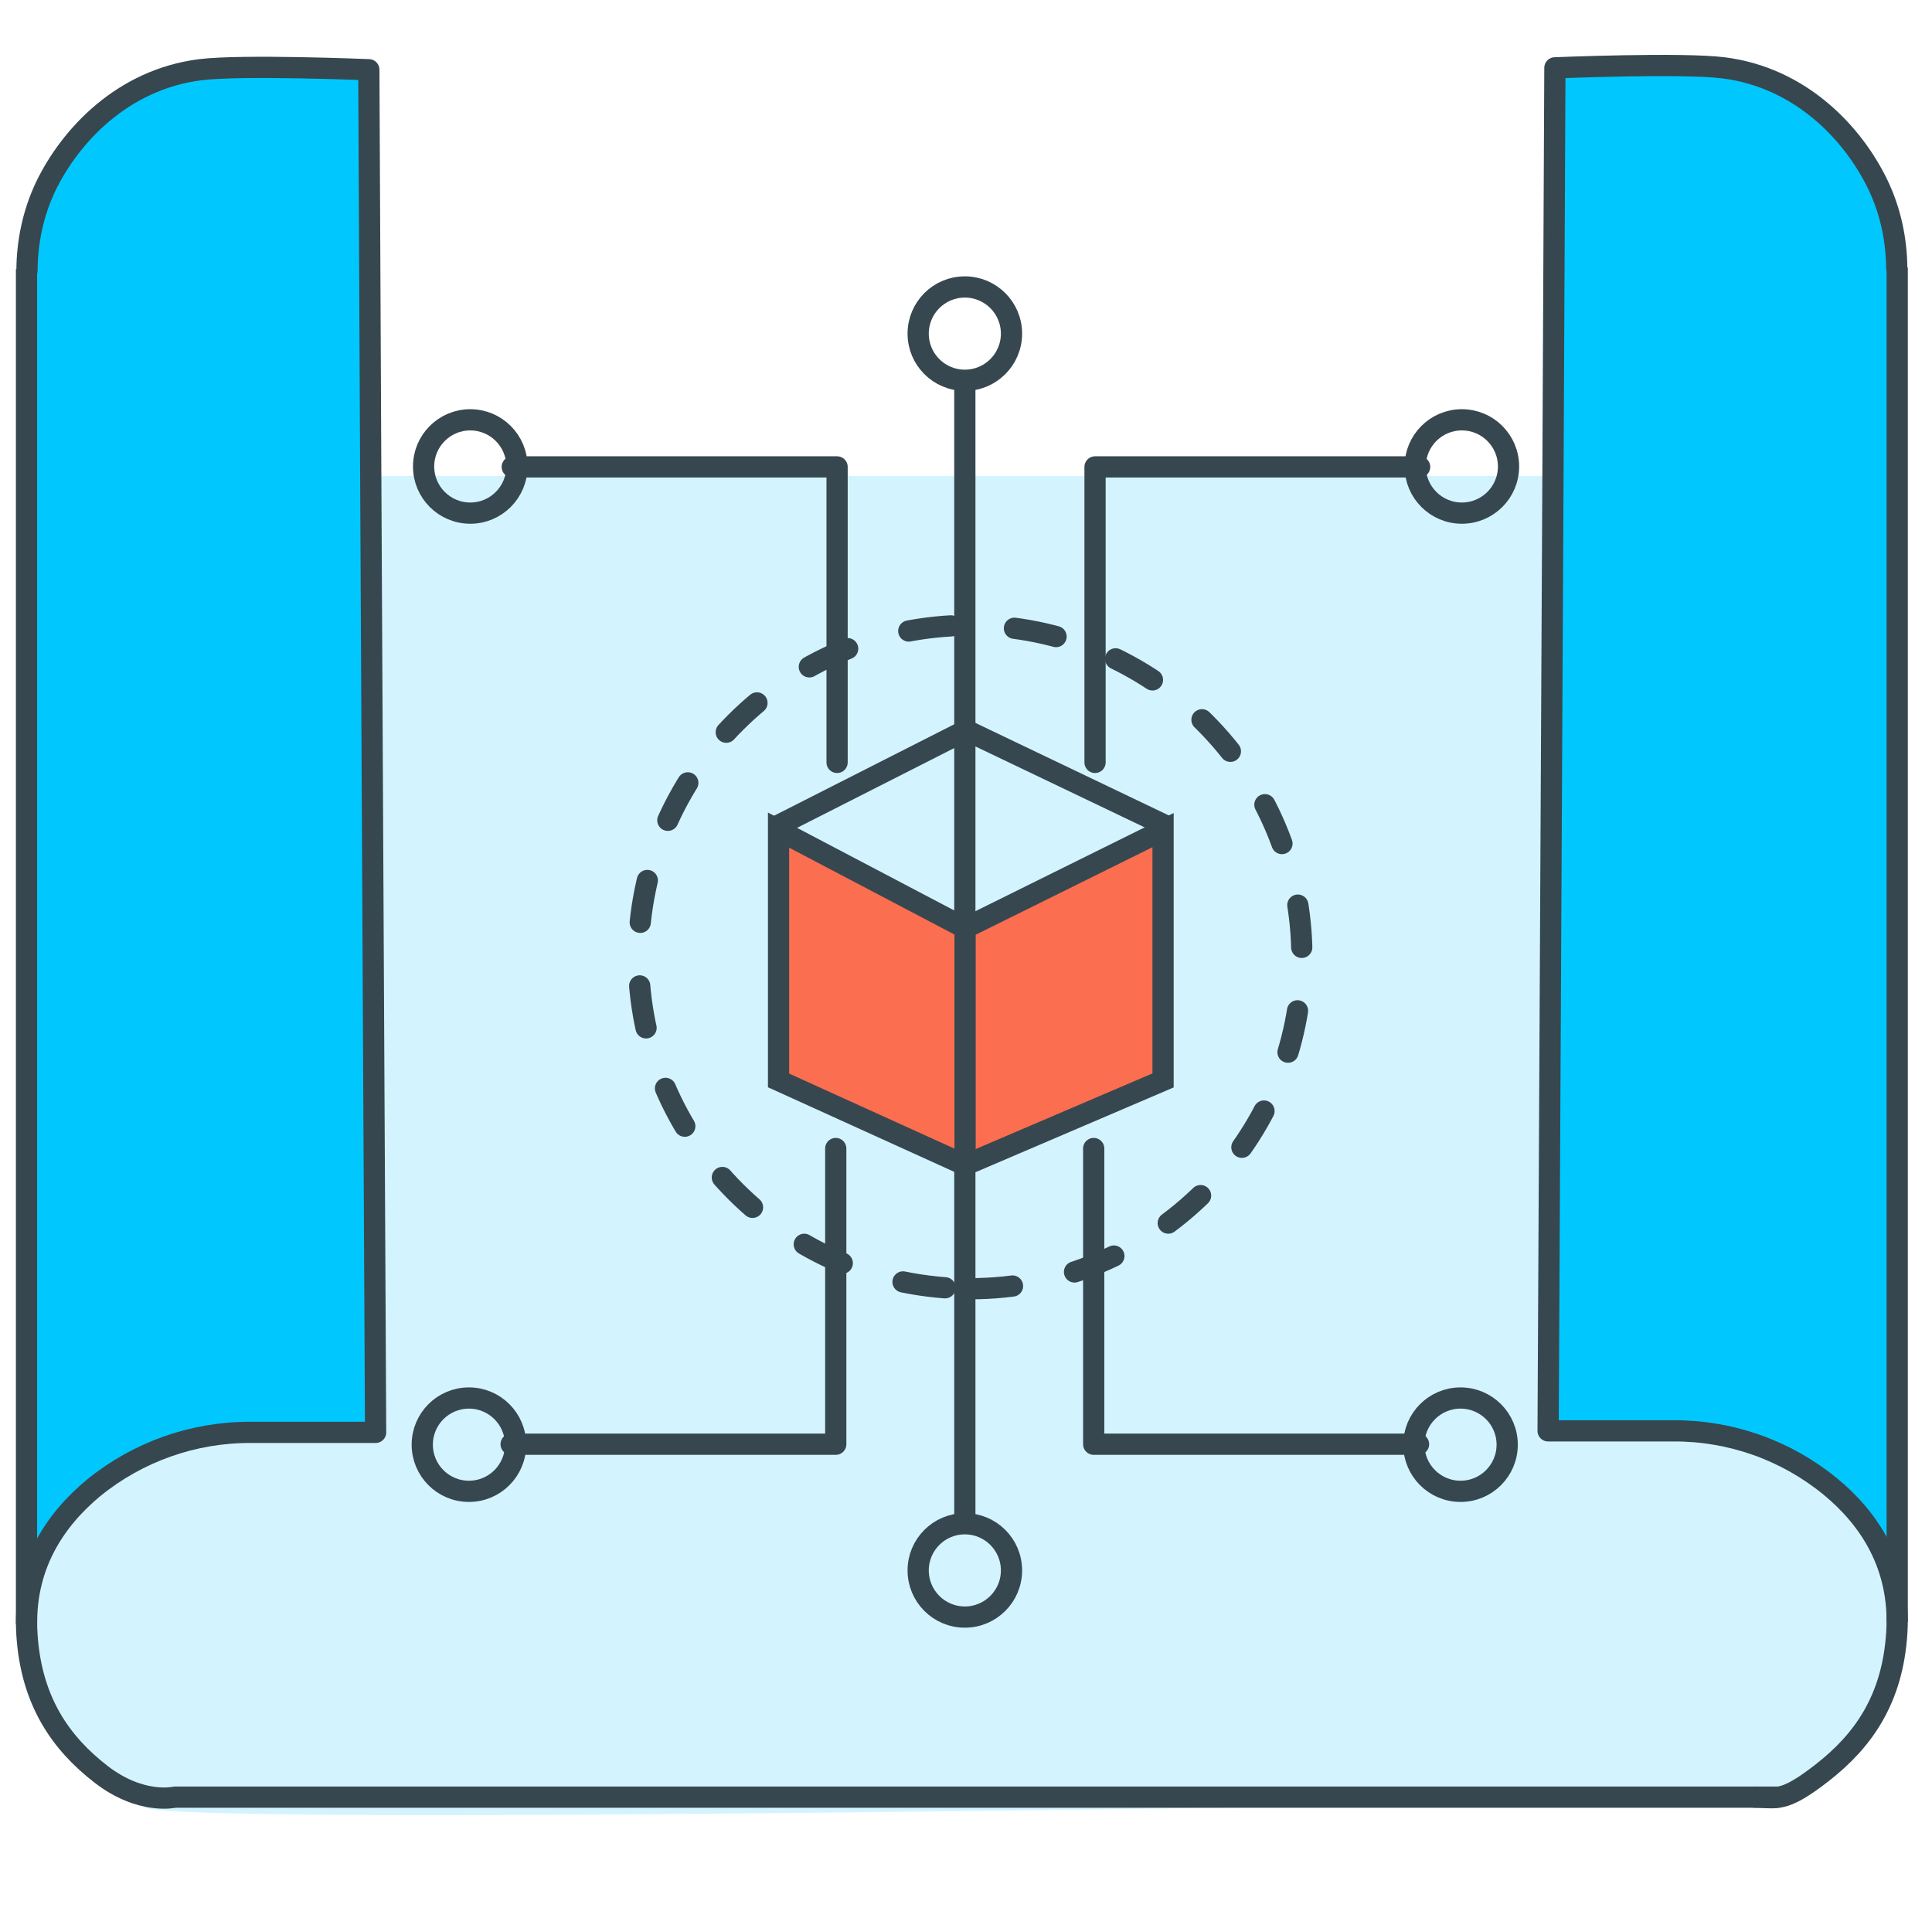
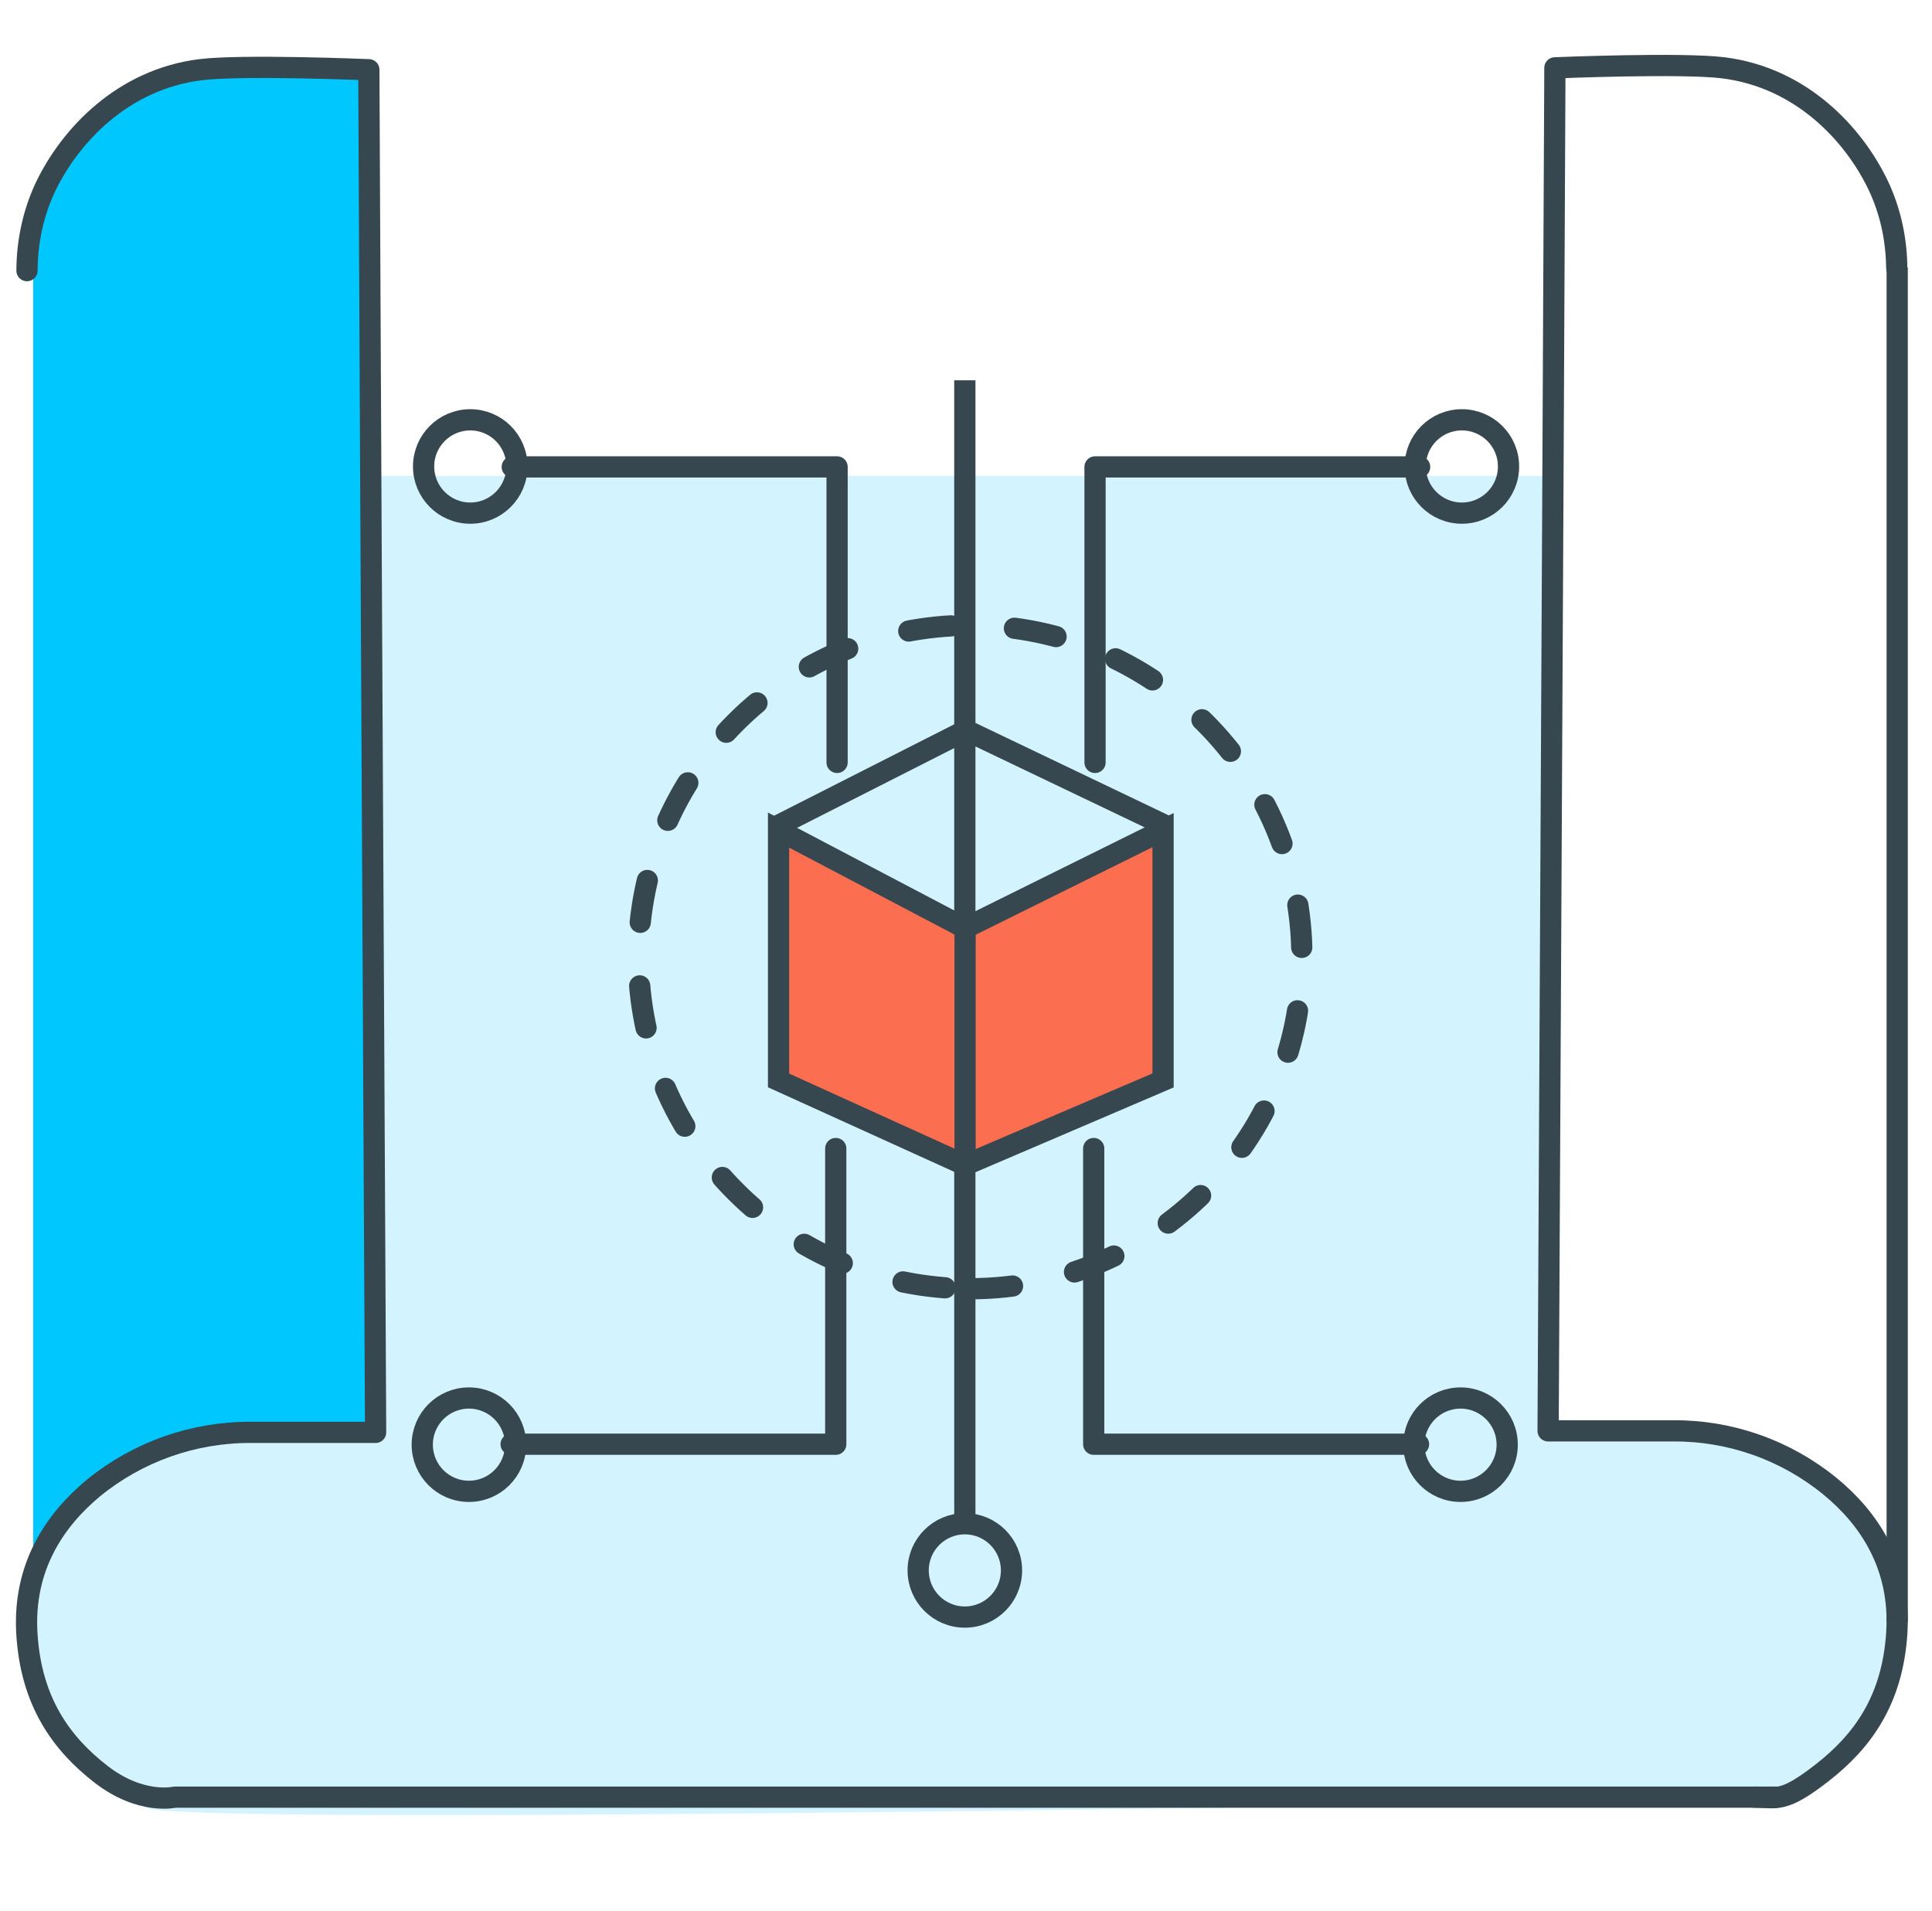
<svg xmlns="http://www.w3.org/2000/svg" width="91px" height="90px" viewBox="0 0 91 90" version="1.1">
  <title>9799318B-8129-452E-A9E6-A50D84441E8C</title>
  <g id="Page-1" stroke="none" stroke-width="1" fill="none" fill-rule="evenodd">
    <g id="Custom-E-Learning-Solutions" transform="translate(-107, -4152)">
      <g id="Expertise" transform="translate(108, 4152)">
        <rect id="Rectangle" x="0" y="0" width="90" height="90" />
        <g id="Group-25" transform="translate(0, 3)">
          <g id="Layer_4" transform="translate(0.331, 0.178)" fill-rule="nonzero">
            <path d="M16.015,0.107 L16.015,64.293 L9.442,64.293 C9.442,64.293 2.922,64.792 0.232,70.92 L0.232,8.515 C0.232,8.515 0.249,2.138 8.07,0.107 L16.015,0.107 Z" id="Path" fill="#00C8FF" />
-             <path d="M72.06,0.107 L71.757,64.293 L78.616,64.293 C78.616,64.293 85.154,64.792 87.826,70.92 L87.826,8.515 C87.826,8.515 87.808,2.138 80.005,0.107 L72.06,0.107 Z" id="Path" fill="#00C8FF" />
            <path d="M16.104,19.24 L71.757,19.24 L71.757,64.293 L79.792,64.293 C79.792,64.293 89.501,66.751 87.826,74.982 C86.151,83.212 79.596,81.591 79.596,81.591 C79.596,81.591 6.912,82.945 5.54,81.965 C4.169,80.985 -0.944,77.333 0.232,71.953 C1.407,66.573 5.469,64.916 9.442,64.293 L16.015,64.293 L16.104,19.24 Z" id="Path" fill="#94E2FF" opacity="0.41" />
          </g>
          <g id="Layer_3" stroke="#37474F">
            <path d="M82.687,81.654 L7.235,81.654 C7.235,81.654 5.647,82.036 3.759,80.576 C1.871,79.115 0.463,77.137 0.267,73.966 C0.071,70.795 1.603,68.586 3.403,67.09 C5.495,65.385 8.114,64.459 10.813,64.471 L16.692,64.471 L16.461,19.026 L16.372,0.285 C16.372,0.285 10.386,0.036 8.426,0.285 C4.774,0.748 2.316,3.385 1.158,5.772 C0.563,7.021 0.277,8.382 0.271,9.748" id="Path" stroke-linecap="round" stroke-linejoin="round" />
-             <line x1="0.249" y1="9.673" x2="0.249" y2="73.503" id="Path" />
            <path d="M81.654,81.654 C82.687,81.654 82.963,81.965 84.851,80.486 C86.739,79.008 88.147,77.066 88.343,73.895 C88.539,70.724 87.007,68.497 85.207,67.019 C83.119,65.307 80.497,64.381 77.796,64.4 L71.918,64.4 L72.149,18.937 L72.238,0.196 C72.238,0.196 78.224,-0.053 80.184,0.196 C83.836,0.659 86.294,3.296 87.452,5.701 C88.041,6.93 88.327,8.271 88.339,9.621" id="Path" stroke-linecap="round" stroke-linejoin="round" />
            <line x1="88.361" y1="9.602" x2="88.361" y2="73.414" id="Path" />
          </g>
        </g>
        <g id="Technologies" transform="translate(18.837, 13.465)" stroke="#37474F">
          <path d="M25.859,47.24 C34.488,47.24 41.484,40.244 41.484,31.615 C41.484,22.986 34.488,15.991 25.859,15.991 C17.23,15.991 10.235,22.986 10.235,31.615 C10.235,40.244 17.23,47.24 25.859,47.24 Z" id="Oval" stroke-linecap="round" stroke-linejoin="round" stroke-dasharray="2,3" />
          <line x1="25.608" y1="4.448" x2="25.608" y2="58.364" id="Path" stroke-linejoin="round" />
-           <circle id="Oval" stroke-linejoin="round" cx="25.608" cy="2.25" r="2.198" />
          <polyline id="Path" stroke-linecap="round" stroke-linejoin="round" points="4.291 8.529 19.591 8.529 19.591 22.448" />
          <circle id="Oval" stroke-linejoin="round" cx="2.313" cy="8.508" r="2.198" />
          <polyline id="Path" stroke-linecap="round" stroke-linejoin="round" points="47.03 8.529 31.741 8.529 31.741 22.448" />
          <circle id="Oval" stroke-linejoin="round" cx="49.019" cy="8.508" r="2.198" />
          <polyline id="Path" stroke-linecap="round" stroke-linejoin="round" points="4.238 54.565 19.528 54.565 19.528 40.636" />
          <circle id="Oval" stroke-linejoin="round" cx="2.25" cy="54.586" r="2.198" />
          <polyline id="Path" stroke-linecap="round" stroke-linejoin="round" points="46.978 54.565 31.678 54.565 31.678 40.636" />
          <circle id="Oval" stroke-linejoin="round" cx="48.956" cy="54.586" r="2.198" />
          <circle id="Oval" stroke-linejoin="round" cx="25.608" cy="60.509" r="2.198" />
          <g id="Group-30" transform="translate(16.744, 20.93)">
            <polygon id="Path" fill="#FC6E50" points="8.876 9.325 0.09 4.707 0.09 16.498 8.876 20.488 18.201 16.498 18.201 4.707" />
            <polyline id="Path" points="1.15669748e-14 4.528 8.921 2.47863745e-14 18.291 4.483" />
            <line x1="8.876" y1="9.325" x2="8.876" y2="20.443" id="Path" />
          </g>
        </g>
      </g>
    </g>
  </g>
</svg>